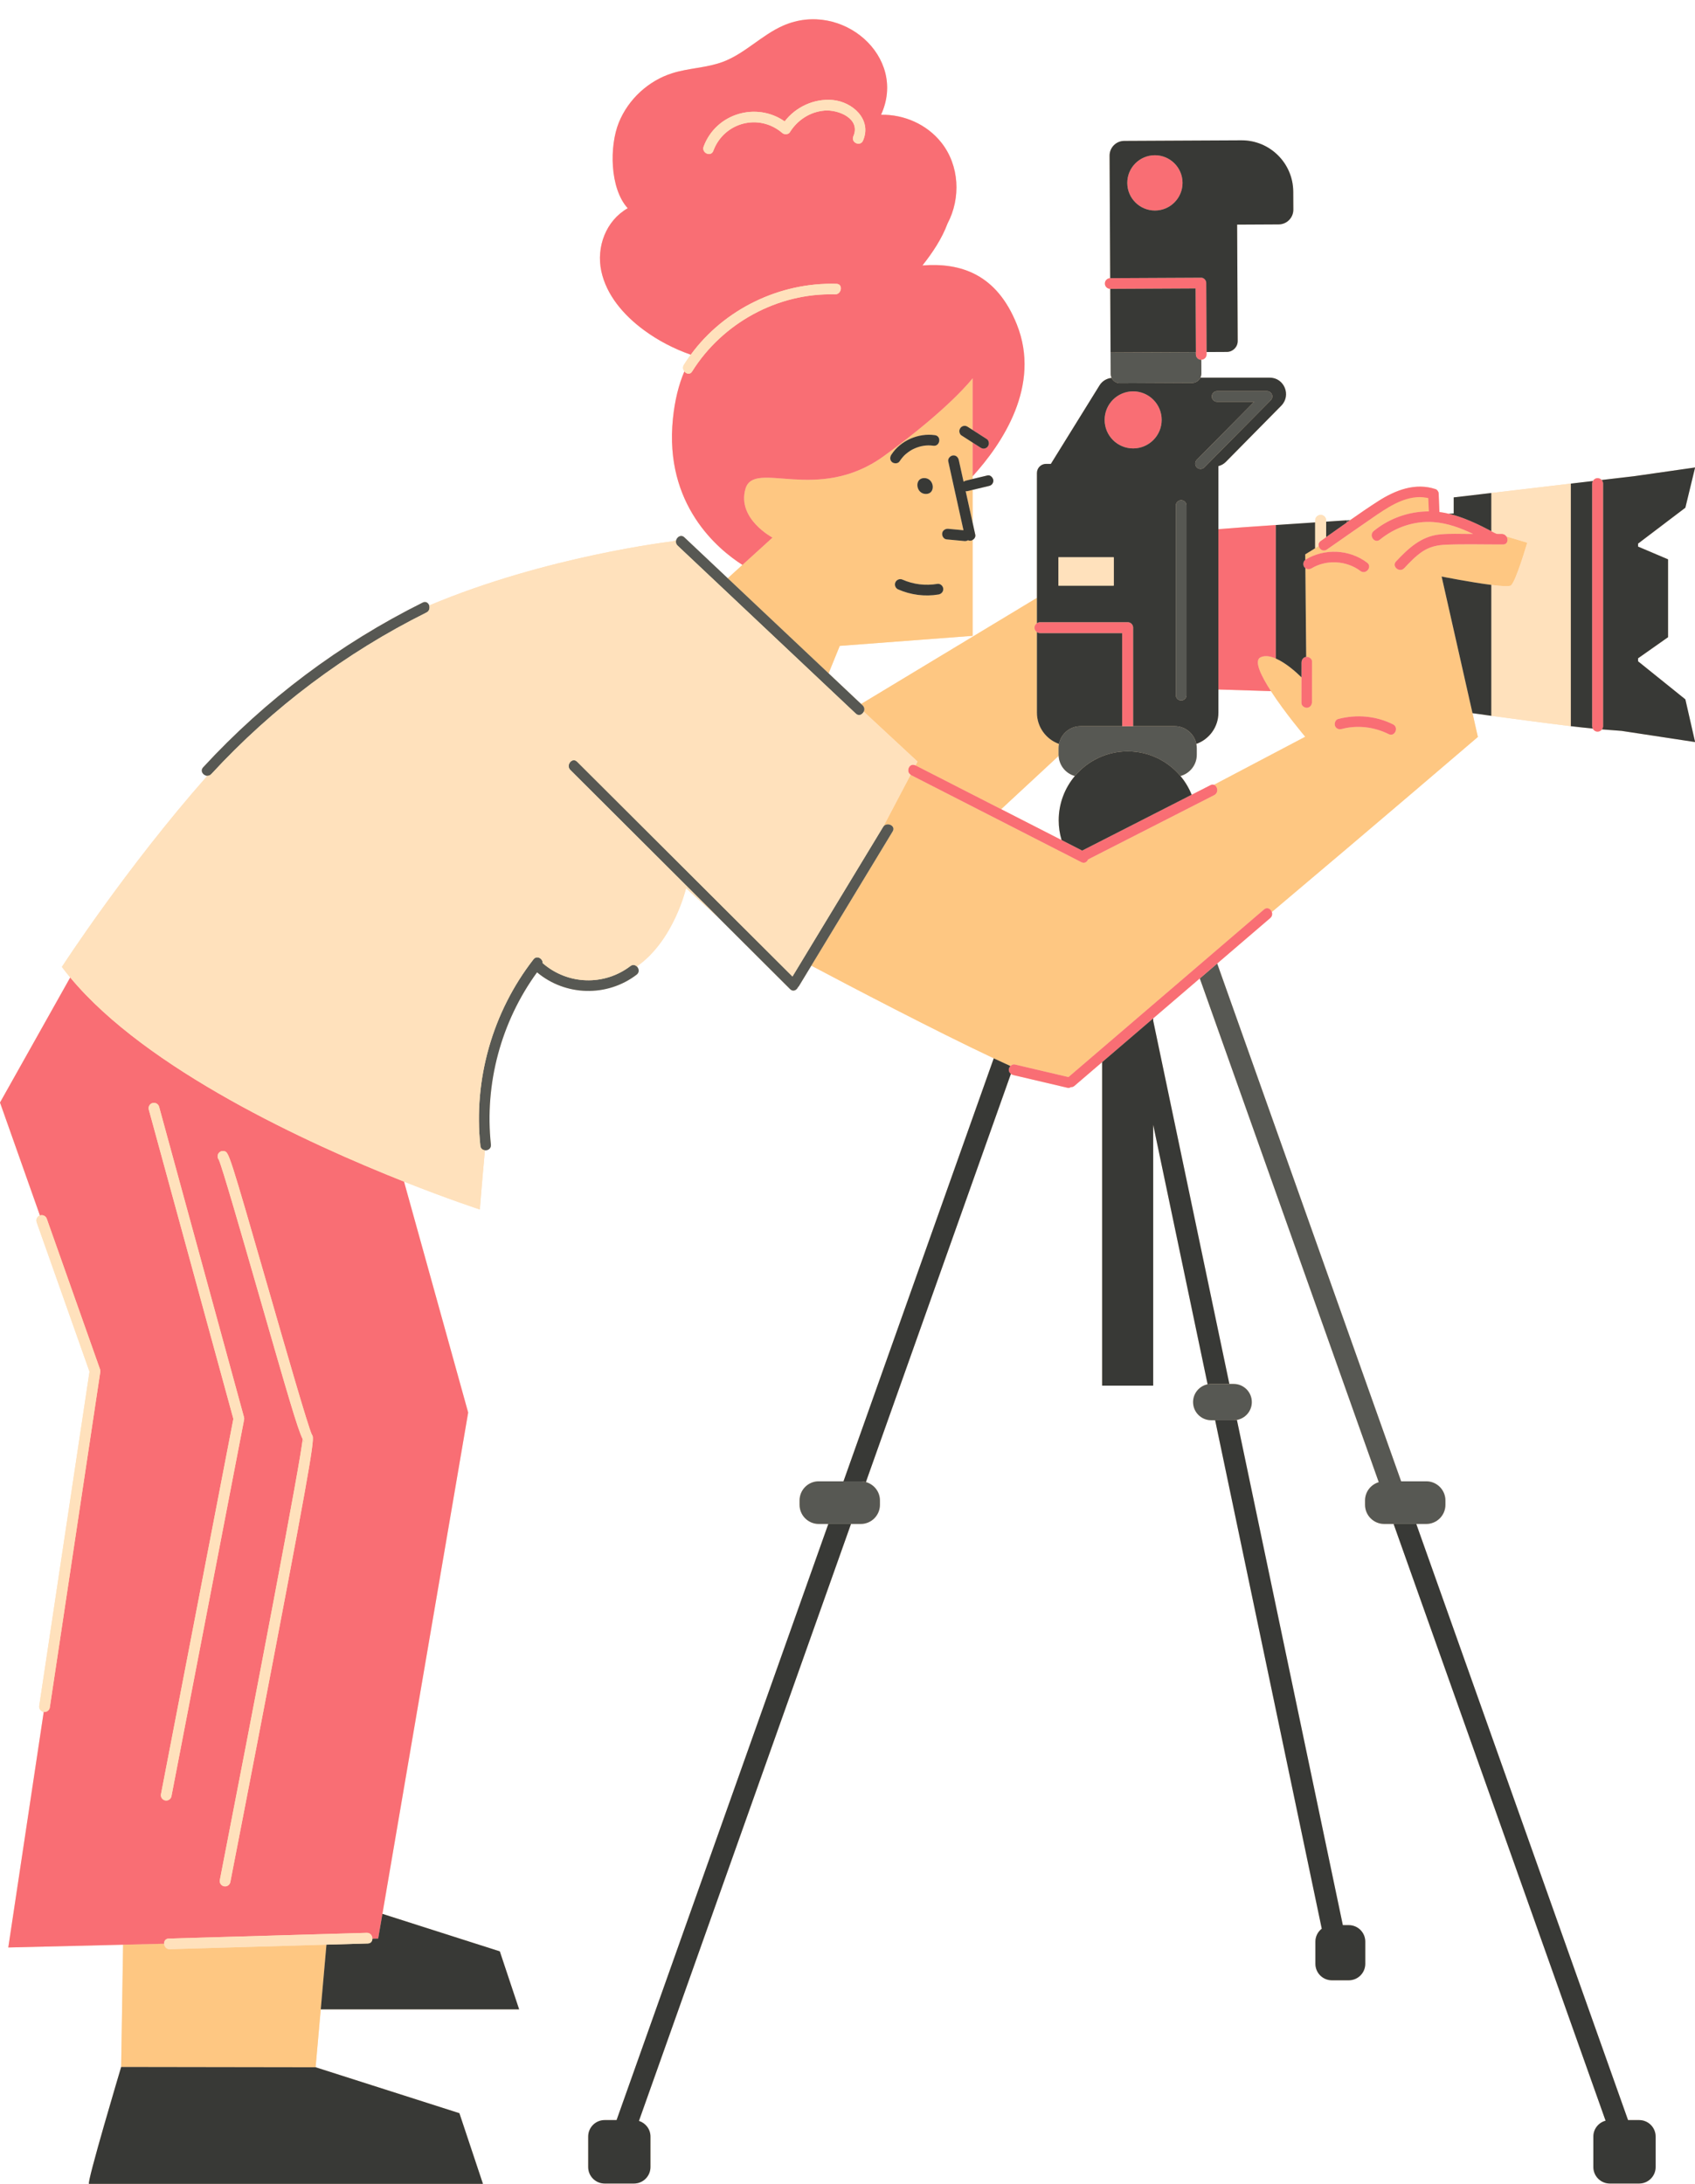
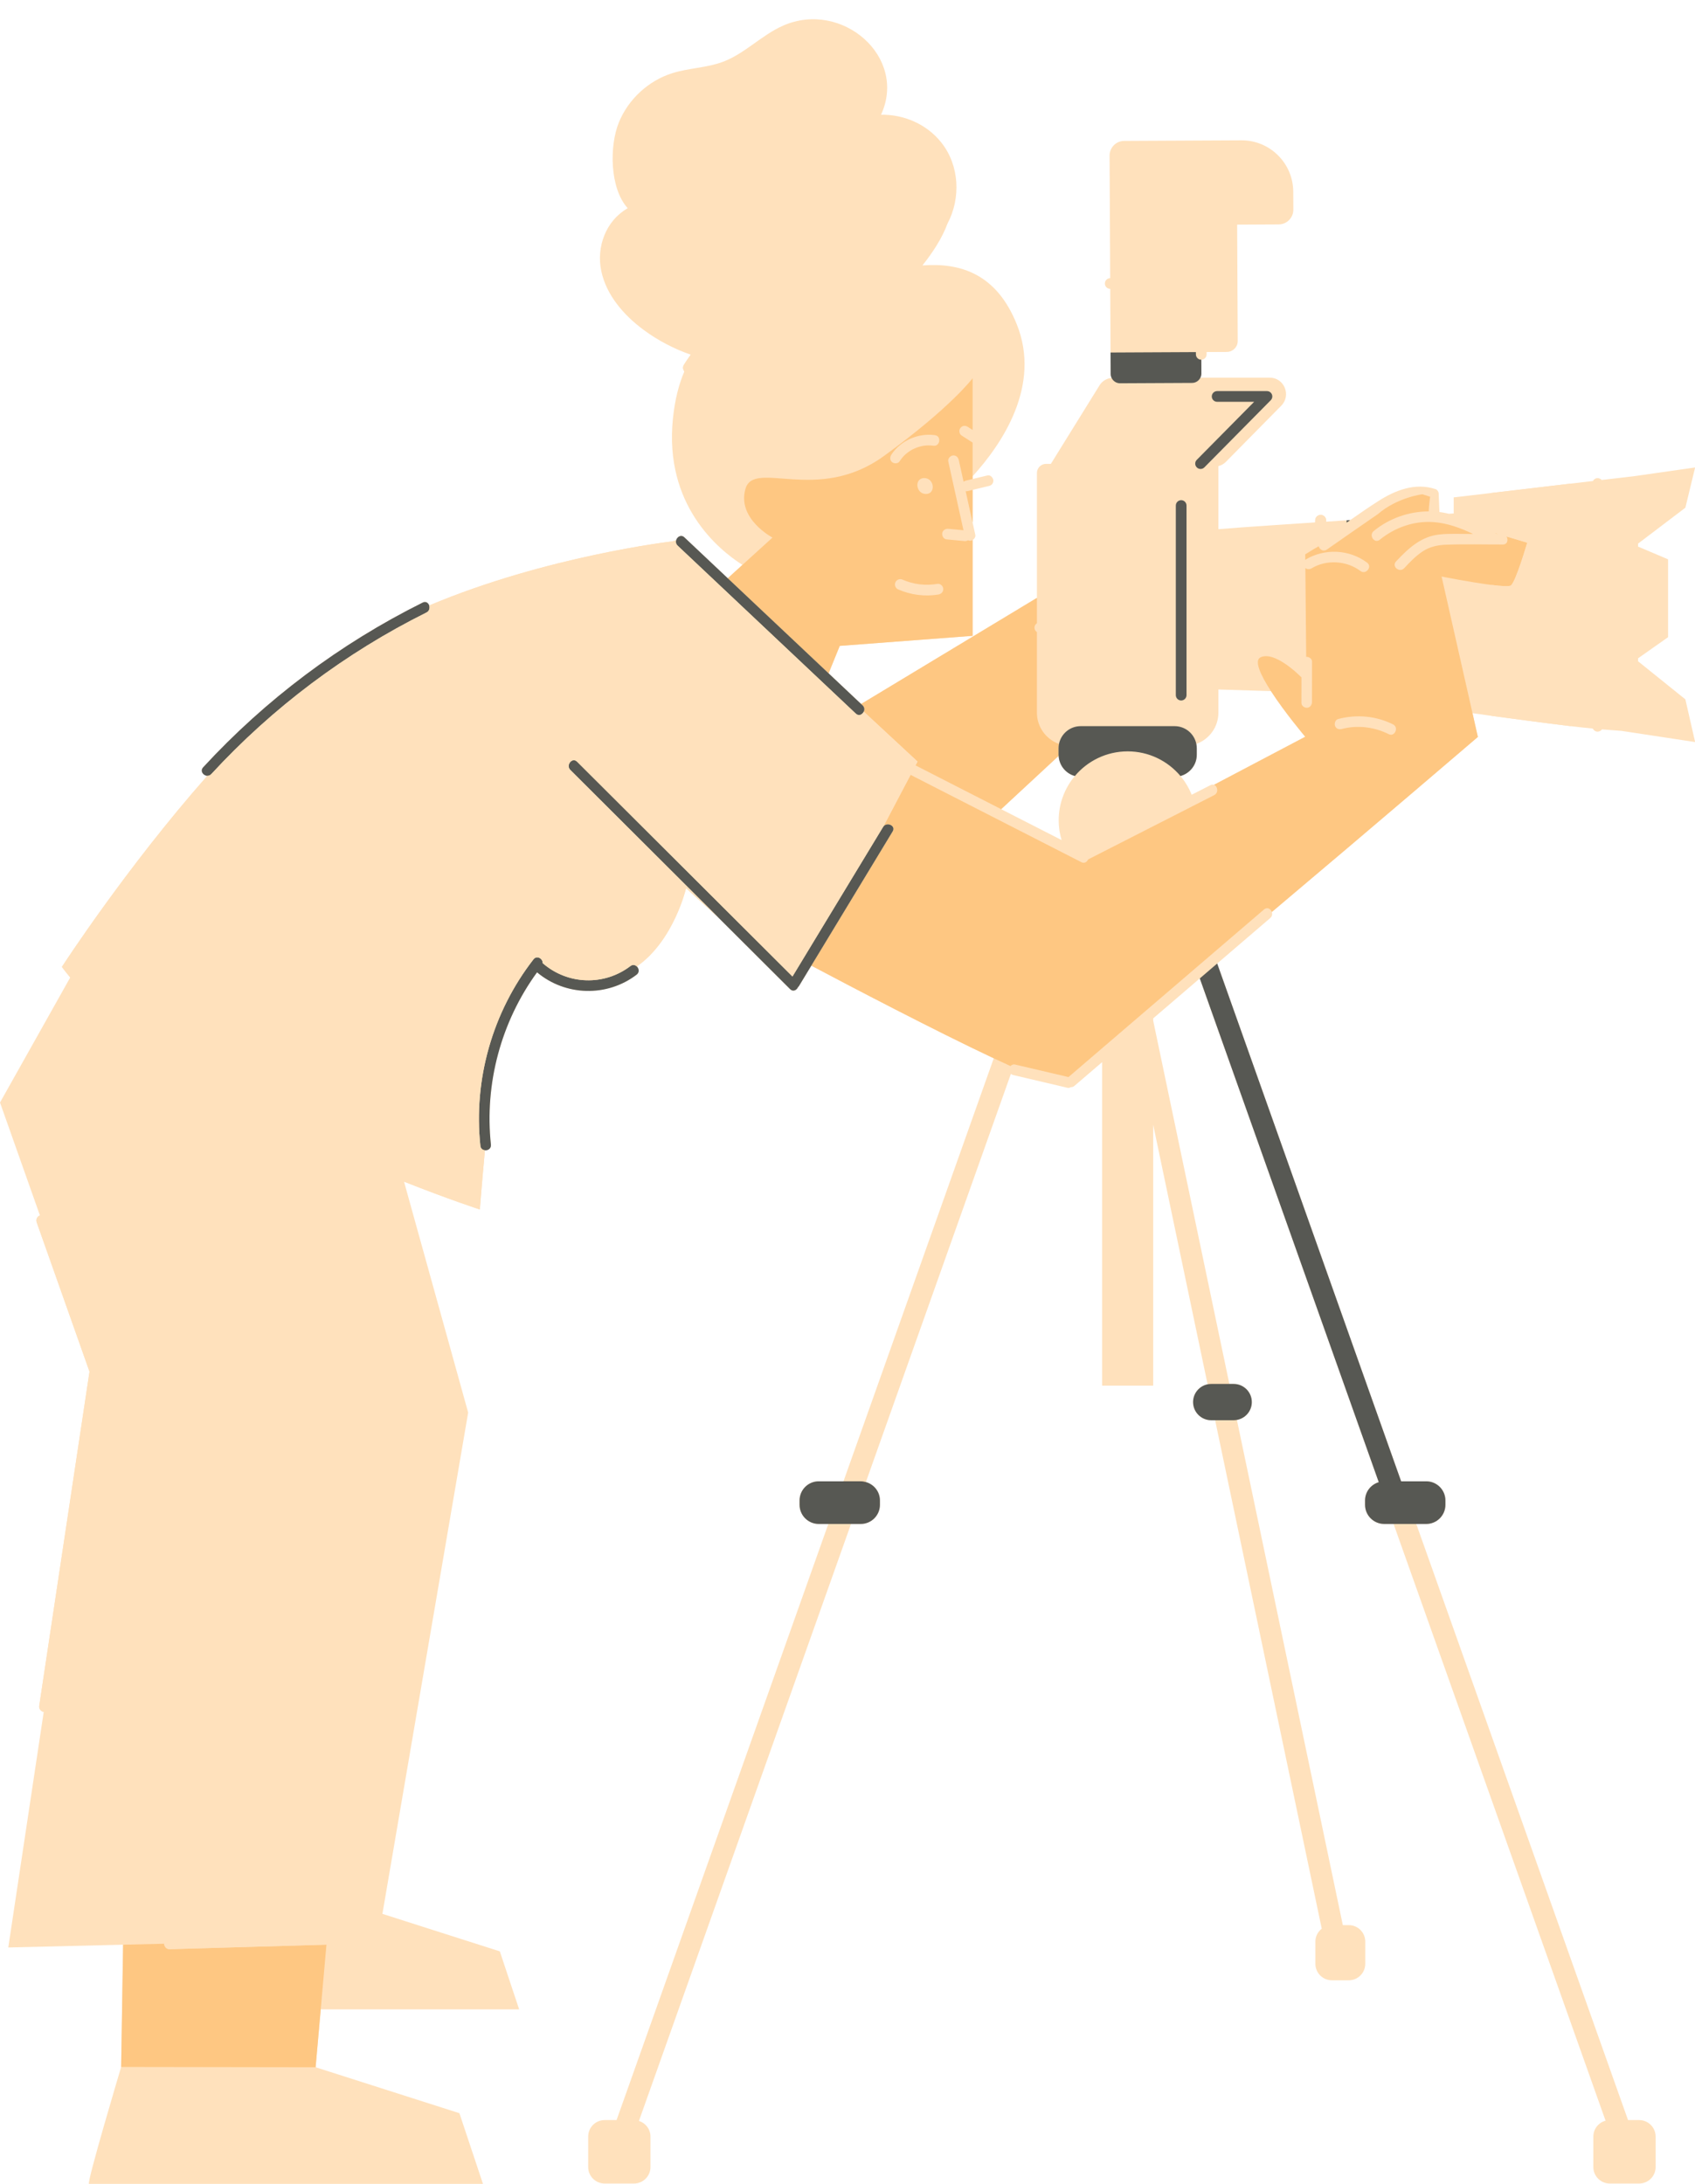
<svg xmlns="http://www.w3.org/2000/svg" fill="#000000" height="408.4" preserveAspectRatio="xMidYMid meet" version="1" viewBox="0.0 -3.6 317.1 408.4" width="317.1" zoomAndPan="magnify">
  <g id="change1_1">
    <path d="M293.841,132.197c1.414,0.173,2.807,0.32,4.128,0.446c0.167,0.341,0.51,0.581,0.916,0.581 c0.337,0,0.622-0.173,0.81-0.424c1.377,0.118,2.625,0.211,3.664,0.281l13.763,2.09l-1.824-7.986l-8.848-7.119v-0.558l5.612-3.95 v-14.559l-5.612-2.383V98.06l8.848-6.712l1.824-7.529l-11.385,1.63l-6.094,0.714c-0.188-0.21-0.454-0.348-0.758-0.348 c-0.388,0-0.713,0.223-0.888,0.541l-4.156,0.487l-14.825,1.749l-7.06,0.825v3.006c-0.001,0-0.002,0-0.003,0 c-0.285,0.018-0.588,0.037-0.906,0.057c-0.583-0.137-1.17-0.255-1.767-0.331c0-0.014,0.007-0.024,0.006-0.038 c-0.046-1.146-0.092-2.293-0.138-3.439c-0.013-0.317-0.272-0.699-0.579-0.8c-3.818-1.259-7.532,0.195-10.761,2.265 c-1.762,1.13-3.489,2.32-5.206,3.525c-0.223,0.014-0.444,0.028-0.668,0.042c-1.279,0.084-2.56,0.169-3.835,0.253v-0.237 c0-0.567-0.459-1.027-1.027-1.027c-0.568,0-1.027,0.46-1.027,1.027v0.373c-2.56,0.17-5.058,0.337-7.361,0.491 c-4.687,0.32-8.605,0.59-10.746,0.78V83.569c0.521-0.136,1.005-0.398,1.392-0.79l10.369-10.51c1.908-1.934,0.557-5.241-2.142-5.241 H224.57c0.116-0.236,0.188-0.498,0.186-0.779l-0.013-2.58c0.548-0.008,0.989-0.454,0.986-1.003l-0.002-0.431l3.791-0.019 c1.129-0.006,2.04-0.925,2.034-2.054l-0.108-21.756l7.778-0.039c1.519-0.008,2.744-1.245,2.736-2.764l-0.017-3.353 c-0.027-5.333-4.372-9.635-9.705-9.609l-21.921,0.109c-1.519,0.008-2.744,1.245-2.736,2.764l0.065,13.01l0.245-0.001l-0.244,0.001 l0.049,9.896c-0.553,0.003-0.998,0.453-0.995,1.005c0.003,0.551,0.45,0.995,1,0.995c0.002,0,0.003,0,0.005,0l0.059,11.904 l0.02,4.009c0.001,0.264,0.065,0.511,0.171,0.735c-0.92,0.097-1.757,0.594-2.255,1.397l-9.101,14.681h-0.898 c-0.946,0-1.713,0.767-1.713,1.712v23.35l-32.889,19.843c-2.028-1.911-4.056-3.822-6.083-5.733l2.086-5.131l24.855-1.88V97.384 c0.335-0.199,0.587-0.588,0.502-0.973c-0.167-0.758-0.335-1.516-0.502-2.274v-6.124c0.998-0.239,1.997-0.478,2.995-0.717 c0.263-0.063,0.48-0.143,0.659-0.361c0.157-0.192,0.26-0.495,0.222-0.745c-0.072-0.479-0.549-1.008-1.091-0.879 c-0.928,0.222-1.857,0.445-2.785,0.667v-0.506c5.53-6.078,12.855-16.938,8.276-28.394c-3.758-9.402-10.469-11.596-17.662-11.035 c1.924-2.428,3.655-5.039,4.696-7.845c2.515-4.749,2.234-10.879-1.177-15.161c-2.72-3.415-6.984-5.259-11.263-5.177 c4.994-10.862-7.333-21.468-18.294-16.678c-4.021,1.758-7.15,5.216-11.256,6.766c-3.04,1.147-6.397,1.162-9.497,2.135 c-4.473,1.403-8.247,4.884-10.008,9.229c-1.781,4.395-1.717,12.295,1.661,16.029c-4.077,2.315-5.908,7.24-4.942,11.761 c0.962,4.505,4.194,8.229,7.895,10.973c2.689,1.993,5.687,3.555,8.847,4.655c-0.448,0.612-0.878,1.238-1.282,1.885 c-0.275,0.441-0.173,0.908,0.081,1.24c-1.036,2.422-1.783,5.321-2.143,8.848c-1.646,16.1,8.439,24.428,13.01,27.338l-2.747,2.498 c-2.706-2.55-5.411-5.1-8.117-7.65c-0.616-0.581-1.369-0.097-1.546,0.548l-0.717,0.205c0,0-23.547,2.739-45.473,11.988 c-0.162-0.487-0.628-0.838-1.221-0.544c-15.439,7.676-29.38,18.127-41.066,30.806c-0.647,0.701,0.03,1.573,0.777,1.592 c-15.304,17.334-27.21,35.738-27.21,35.738c0.494,0.663,1.019,1.319,1.561,1.972L0,202.583l7.473,21.12c0,0-0.001,0-0.001,0 c-0.521,0.184-0.793,0.755-0.608,1.276l9.881,27.926l-9.406,62.501c-0.082,0.546,0.294,1.054,0.84,1.137l-6.63,44.05l21.48-0.517 l-0.363,22.86c0,0-6.545,21.881-6.015,21.881s73.706,0,73.706,0l-4.412-13.235l-26.899-8.589l0.957-10.826 c17.015,0,37.118,0,37.118,0l-3.616-10.849l-21.964-7.013l16.043-93.748l-12-43.184c8.464,3.355,14.184,5.208,14.184,5.208 s0.388-5.002,0.951-11.07c0.571,0.055,1.201-0.32,1.121-1.06c-1.224-11.381,1.899-22.983,8.629-32.221 c5.316,4.461,13.09,4.66,18.625,0.444c0.582-0.443,0.447-1.154,0.041-1.543c6.935-4.826,9.213-14.641,9.213-14.641 s2.687,2.472,6.118,5.581l13.351,13.309c0.549,0.547,1.222,0.19,1.472-0.375c0.073-0.067,0.141-0.143,0.198-0.237 c0.765-1.262,1.529-2.524,2.294-3.785c7.381,3.908,22.991,12.088,34.127,17.328l-28.111,79.103h-4.627 c-1.982,0-3.588,1.607-3.588,3.588v0.8c0,1.982,1.607,3.588,3.588,3.588h1.793L115.347,392.87h-2.226 c-1.703,0-3.084,1.381-3.084,3.084v5.701c0,1.703,1.381,3.084,3.084,3.084h5.485c1.703,0,3.084-1.381,3.084-3.084v-5.701 c0-1.377-0.909-2.53-2.155-2.926l39.672-111.636h1.822c1.982,0,3.588-1.607,3.588-3.588v-0.8c0-1.647-1.116-3.019-2.628-3.442 l27.128-76.338c0.13,0.099,0.275,0.182,0.444,0.221c3.388,0.795,6.777,1.591,10.165,2.386c0.223,0.052,0.439-0.017,0.629-0.134 c0.207,0.019,0.428-0.041,0.644-0.225c1.728-1.48,3.456-2.961,5.184-4.441v60.493h9.554v-48.779l10.179,48.531 c-1.55,0.314-2.717,1.683-2.717,3.325v0c0,1.874,1.519,3.393,3.394,3.393h0.733l19.945,95.086c-0.72,0.565-1.19,1.432-1.19,2.418 v4.147c0,1.703,1.381,3.084,3.084,3.084h3.165c1.703,0,3.084-1.381,3.084-3.084v-4.147c0-1.703-1.381-3.084-3.084-3.084h-1.113 l-19.818-94.481c1.583-0.287,2.786-1.666,2.786-3.332v0c0-1.874-1.519-3.393-3.394-3.393h-0.803l-14.251-67.943v-0.42 c2.906-2.49,5.813-4.98,8.719-7.47l33.479,94.207c-1.48,0.443-2.566,1.799-2.566,3.422v0.8c0,1.982,1.606,3.588,3.588,3.588h1.753 l39.658,111.595c-1.315,0.353-2.287,1.541-2.287,2.967v5.701c0,1.703,1.381,3.084,3.084,3.084h5.486 c1.703,0,3.084-1.381,3.084-3.084v-5.701c0-1.703-1.381-3.084-3.084-3.084h-2.078l-39.616-111.478h1.862 c1.982,0,3.588-1.607,3.588-3.588v-0.8c0-1.982-1.606-3.588-3.588-3.588h-4.696l-34.411-96.83c3.306-2.832,6.612-5.665,9.917-8.497 c0.375-0.322,0.43-0.763,0.303-1.135c19.378-16.317,38.548-32.739,38.548-32.739l-1.005-4.444c1.019,0.143,2.216,0.31,3.54,0.494 C283.273,130.84,288.834,131.589,293.841,132.197z M198.052,137.753c0.094,1.812,1.343,3.304,3.03,3.768 c-1.885,2.243-3.024,5.134-3.024,8.293c0,1.281,0.193,2.516,0.541,3.685c-3.767-1.925-7.534-3.85-11.301-5.775L198.052,137.753z M227.106,143.167c-0.191-0.065-0.414-0.058-0.661,0.068c-1.17,0.596-2.339,1.193-3.509,1.789c-0.513-1.281-1.221-2.462-2.095-3.502 c1.755-0.483,3.052-2.074,3.052-3.983v-1.193c0-0.283-0.029-0.559-0.083-0.827c2.404-0.857,4.127-3.146,4.127-5.844v-4.333 l9.833,0.302c2.624,4.059,6.414,8.533,6.414,8.533L227.106,143.167z" fill="#ffe1bc" />
  </g>
  <g id="change2_1">
    <path d="M61.073,360.065l-1.07,12.104l-0.957,10.826l-36.379-0.057l0.363-22.86l7.677-0.185 c0.029,0.515,0.395,1.039,1.058,1.019C41.534,360.63,51.303,360.348,61.073,360.065z M161.594,129.48l10.057,9.338 c0,0-0.132,0.252-0.375,0.717c5.341,2.73,10.682,5.459,16.023,8.189l10.753-9.97c-0.004-0.073-0.022-0.141-0.022-0.215v-1.193 c0-0.283,0.029-0.559,0.083-0.827c-2.404-0.857-4.127-3.146-4.127-5.844v-15.064c-0.27-0.185-0.459-0.481-0.459-0.833 c0-0.352,0.188-0.648,0.459-0.833v-4.738l-32.889,19.843c0.092,0.087,0.184,0.174,0.277,0.261 C161.742,128.659,161.76,129.113,161.594,129.48z M180.655,88.255c0.433,1.961,0.866,3.922,1.3,5.883v-6.124 c-0.334,0.08-0.667,0.16-1.001,0.24C180.851,88.278,180.752,88.273,180.655,88.255z M155.014,122.318 c-6.288-5.927-12.577-11.853-18.865-17.78l2.747-2.498l5.619-5.109c0,0-6.664-3.51-5.058-9.105s13.45,2.865,25.881-6.13 s16.618-14.554,16.618-14.554v9.662c-0.285-0.183-0.569-0.365-0.854-0.548c-0.233-0.149-0.452-0.251-0.738-0.218 c-0.238,0.027-0.513,0.166-0.659,0.361c-0.157,0.21-0.262,0.478-0.222,0.745c0.036,0.238,0.141,0.524,0.354,0.66 c0.706,0.453,1.413,0.907,2.119,1.36v6.31v0.506c-0.404,0.097-0.808,0.193-1.211,0.29c-0.184,0.044-0.338,0.115-0.479,0.217 c-0.297-1.345-0.594-2.691-0.892-4.036c-0.116-0.528-0.514-0.938-1.092-0.879c-0.49,0.05-0.996,0.583-0.881,1.105 c0.949,4.295,1.898,8.59,2.847,12.884c-0.95-0.089-1.9-0.178-2.85-0.267c-0.519-0.049-1.072,0.289-1.132,0.843 c-0.056,0.51,0.272,1.081,0.828,1.133l3.357,0.314c0.225,0.021,0.45-0.042,0.646-0.153c0.143,0.063,0.299,0.104,0.481,0.085 c0.129-0.013,0.259-0.061,0.379-0.133v17.923l-24.855,1.88L155.014,122.318z M173.221,88.777c1.906,0,1.594-2.976-0.316-2.976 C170.999,85.801,171.311,88.777,173.221,88.777z M175.369,105.59c-2.236,0.378-4.493,0.104-6.547-0.801 c-0.493-0.218-1.093,0.02-1.311,0.511c-0.218,0.49,0.003,1.098,0.498,1.316c2.366,1.043,5.02,1.389,7.571,0.958 c0.531-0.09,0.94-0.551,0.881-1.105C176.406,105.956,175.902,105.5,175.369,105.59z M166.893,82.822 c0.382,0.315,1.102,0.309,1.397-0.143c0.184-0.281,0.384-0.551,0.605-0.804c0.238-0.272,0.354-0.385,0.565-0.565 c0.256-0.218,0.526-0.418,0.809-0.599c0.313-0.202,0.41-0.254,0.754-0.41c1.175-0.533,2.365-0.719,3.584-0.547 c1.259,0.177,1.575-1.797,0.304-1.976c-3.11-0.437-6.422,0.997-8.15,3.64C166.468,81.866,166.446,82.454,166.893,82.822z M275.476,129.77l1.005,4.444c0,0-19.169,16.422-38.548,32.739c-0.201-0.585-0.856-0.995-1.454-0.482 c-12.197,10.45-24.394,20.901-36.59,31.351c-3.341-0.784-6.681-1.568-10.021-2.352c-0.308-0.072-0.607,0.07-0.826,0.291 c-0.994-0.451-2.041-0.934-3.133-1.448c-11.136-5.239-26.746-13.419-34.127-17.328c5.07-8.367,10.14-16.733,15.21-25.1 c0.644-1.063-1.038-1.836-1.742-0.895c2.122-4.013,3.954-7.5,5.109-9.702c0.029,0.018,0.044,0.044,0.075,0.06 c10.62,5.428,21.24,10.855,31.861,16.283c0.58,0.296,1.07-0.036,1.266-0.508c7.863-4.009,15.725-8.017,23.588-12.026 c0.883-0.45,0.651-1.694-0.042-1.93l17.077-8.989c0,0-3.79-4.474-6.414-8.533c-1.927-2.982-3.227-5.74-1.928-6.333 c0.823-0.376,1.821-0.203,2.841,0.239c1.822,0.789,3.711,2.455,4.799,3.517c-0.002,1.602-0.004,3.204-0.007,4.807 c-0.001,0.537,0.598,0.935,1.091,0.879c0.582-0.067,0.88-0.566,0.881-1.105c0.004-2.51,0.007-5.02,0.011-7.53 c0.001-0.537-0.598-0.935-1.091-0.879c-0.002,0-0.003,0.001-0.005,0.001l-0.155-16.609c0.34,0.27,0.803,0.269,1.185,0.039 c2.772-1.67,6.54-1.437,9.112,0.508c1.02,0.771,2.282-0.779,1.265-1.548c-3.328-2.516-7.966-2.724-11.529-0.578 c-0.021,0.012-0.029,0.035-0.048,0.049l-0.01-1.035c0,0,0.711-0.438,1.86-1.141c0.206-0.126,0.422-0.258,0.655-0.4 c0.145,0.613,0.854,1.115,1.534,0.643c3.176-2.206,6.337-4.436,9.531-6.618c3.71-3.187,8.342-3.717,8.342-3.717l1.441,0.456 c0,0-0.272,2.088-0.246,2.746c-3.746,0.006-7.403,1.299-10.309,3.674c-0.987,0.807,0.153,2.434,1.151,1.618 c2.8-2.287,6.39-3.549,10.021-3.29c2.622,0.187,5.072,1.099,7.428,2.216l-0.554,0.001c-1.896,0.004-3.834-0.105-5.722,0.093 c-3.464,0.362-5.863,2.617-8.142,5.046c-0.879,0.937,0.651,2.197,1.528,1.262c1.064-1.135,2.143-2.278,3.45-3.14 c1.343-0.885,2.809-1.192,4.396-1.252c3.535-0.134,7.093-0.031,10.63-0.039c0.863-0.002,1.03-0.909,0.659-1.496l3.877,1.156 c0,0-2.118,7.299-3.059,8.005c-0.306,0.23-1.786,0.132-3.64-0.103c-3.848-0.487-9.317-1.569-9.317-1.569L275.476,129.77z M260.607,131.863c-3.187-1.595-6.84-1.906-10.272-1c-0.52,0.137-0.75,0.829-0.575,1.292c0.208,0.55,0.758,0.707,1.279,0.569 c2.92-0.77,6.067-0.379,8.755,0.966C260.936,134.261,261.747,132.433,260.607,131.863z M279.798,96.146 c0.054,0.028,0.099,0.062,0.144,0.095c0.088,0,0.176,0,0.264-0.001l-0.529-0.158C279.717,96.104,279.758,96.125,279.798,96.146z" fill="#fec782" />
  </g>
  <g id="change3_1">
    <path d="M224.458,179.374c1.085-0.93,2.17-1.859,3.255-2.789l34.411,96.83h-3.164c-0.358,0-0.697,0.068-1.023,0.166 L224.458,179.374z M251.929,93.706v0.427c0.223-0.157,0.445-0.313,0.668-0.47C252.373,93.678,252.152,93.692,251.929,93.706z M220.973,89.939c-0.553,0-1,0.447-1,1v35.458c0,0.553,0.447,1,1,1s1-0.447,1-1V90.939 C221.973,90.386,221.526,89.939,220.973,89.939z M223.898,83.811c0.195,0.193,0.449,0.289,0.703,0.289 c0.258,0,0.516-0.099,0.711-0.297l12.421-12.561c0.284-0.287,0.367-0.716,0.212-1.089c-0.155-0.372-0.52-0.614-0.923-0.614H227.7 c-0.553,0-1,0.447-1,1s0.447,1,1,1h6.927L223.89,82.397C223.501,82.79,223.505,83.422,223.898,83.811z M201.083,141.522 c2.367-2.817,5.912-4.61,9.879-4.61c3.967,0,7.512,1.794,9.879,4.61c1.755-0.483,3.052-2.074,3.052-3.983v-1.193 c0-0.283-0.029-0.559-0.083-0.827c-0.383-1.895-2.057-3.322-4.065-3.322h-7.756h-2.054h-7.756c-2.008,0-3.682,1.427-4.065,3.322 c-0.054,0.267-0.083,0.543-0.083,0.827v1.193c0,0.074,0.018,0.142,0.022,0.215C198.147,139.565,199.395,141.057,201.083,141.522z M157.797,273.415h-4.627c-1.982,0-3.588,1.607-3.588,3.588v0.8c0,1.982,1.607,3.588,3.588,3.588h1.793h4.246h1.822 c1.982,0,3.588-1.607,3.588-3.588v-0.8c0-1.647-1.116-3.019-2.628-3.442c-0.308-0.086-0.626-0.147-0.961-0.147H157.797z M257.937,273.581c-1.48,0.443-2.566,1.799-2.566,3.422v0.8c0,1.982,1.606,3.588,3.588,3.588h1.753h4.246h1.862 c1.982,0,3.588-1.607,3.588-3.588v-0.8c0-1.982-1.606-3.588-3.588-3.588h-4.696h-3.164 C258.602,273.415,258.263,273.484,257.937,273.581z M225.919,255.276c-1.55,0.314-2.717,1.683-2.717,3.325v0 c0,1.874,1.519,3.393,3.394,3.393h0.733h3.466c0.208,0,0.41-0.025,0.608-0.061c1.583-0.287,2.786-1.666,2.786-3.332v0 c0-1.874-1.519-3.393-3.394-3.393h-0.803h-3.395C226.363,255.208,226.137,255.232,225.919,255.276z M209.544,68.076l13.469-0.067 c0.687-0.003,1.273-0.405,1.558-0.982c0.116-0.236,0.188-0.498,0.186-0.779l-0.013-2.58c-0.003,0-0.006,0.002-0.009,0.002 c-0.002,0-0.003,0-0.005,0c-0.55,0-0.997-0.444-1-0.995l-0.002-0.431l-15.965,0.08l0.02,4.009c0.001,0.264,0.065,0.511,0.171,0.735 C208.235,67.665,208.84,68.08,209.544,68.076z M165.25,150.99c-0.022,0.03-0.047,0.056-0.067,0.09 c-5.642,9.31-11.284,18.621-16.926,27.931c-13.432-13.39-26.864-26.781-40.296-40.171c-0.907-0.904-2.16,0.656-1.265,1.548 l27.772,27.686l13.351,13.309c0.549,0.547,1.222,0.19,1.472-0.375c0.073-0.067,0.141-0.143,0.198-0.237 c0.765-1.262,1.529-2.524,2.294-3.785c5.07-8.367,10.14-16.733,15.21-25.1C167.636,150.822,165.954,150.048,165.25,150.99z M117.944,177.059c-4.916,3.744-11.73,3.523-16.397-0.524c-0.007-0.006-0.015-0.006-0.022-0.012 c0.048-0.839-1.076-1.547-1.726-0.712c-7.653,9.831-11.262,22.48-9.93,34.869c0.058,0.537,0.439,0.794,0.851,0.833 c0.571,0.055,1.201-0.32,1.121-1.06c-1.224-11.381,1.899-22.983,8.629-32.221c5.316,4.461,13.09,4.66,18.625,0.444 c0.582-0.443,0.447-1.154,0.041-1.543C118.832,176.842,118.382,176.725,117.944,177.059z M39.537,141.155 c11.441-12.413,25.125-22.691,40.242-30.207c0.551-0.274,0.67-0.857,0.517-1.318c-0.162-0.487-0.628-0.838-1.221-0.544 c-15.439,7.676-29.38,18.127-41.066,30.806c-0.647,0.701,0.03,1.573,0.777,1.592C39.046,141.491,39.313,141.398,39.537,141.155z M126.767,98.437c11.114,10.474,22.228,20.949,33.342,31.423c0.561,0.529,1.235,0.174,1.486-0.38 c0.166-0.367,0.147-0.821-0.22-1.168c-0.092-0.087-0.184-0.174-0.277-0.261c-2.028-1.911-4.056-3.822-6.083-5.733 c-6.288-5.927-12.577-11.853-18.865-17.78c-2.706-2.55-5.411-5.1-8.117-7.65c-0.616-0.581-1.369-0.097-1.546,0.548 C126.395,97.768,126.454,98.142,126.767,98.437z" fill="#575853" />
  </g>
  <g id="change4_1">
-     <path d="M139.457,87.826c1.606-5.596,13.45,2.865,25.881-6.13s16.618-14.554,16.618-14.554v9.662 c0.896,0.575,1.792,1.151,2.689,1.726c0.212,0.136,0.318,0.422,0.354,0.66c0.04,0.267-0.066,0.534-0.222,0.745 c-0.146,0.195-0.421,0.333-0.659,0.361c-0.286,0.033-0.505-0.069-0.738-0.218c-0.475-0.305-0.949-0.609-1.424-0.914v6.31 c5.53-6.078,12.855-16.938,8.276-28.394c-3.758-9.402-10.469-11.596-17.662-11.035c1.924-2.428,3.655-5.039,4.696-7.845 c2.515-4.749,2.234-10.879-1.177-15.161c-2.72-3.415-6.984-5.259-11.263-5.177c4.994-10.862-7.333-21.468-18.294-16.678 c-4.021,1.758-7.15,5.216-11.256,6.766c-3.04,1.147-6.397,1.162-9.497,2.135c-4.473,1.403-8.247,4.884-10.008,9.229 c-1.781,4.395-1.717,12.295,1.661,16.029c-4.077,2.315-5.908,7.24-4.942,11.761c0.962,4.505,4.194,8.229,7.895,10.973 c2.689,1.993,5.687,3.555,8.847,4.655c6.248-8.531,16.673-13.577,27.265-13.254c1.28,0.039,0.953,2.014-0.303,1.976 c-10.689-0.327-21.076,5.385-26.715,14.425c-0.401,0.642-1.084,0.454-1.447-0.022c-1.036,2.422-1.783,5.321-2.143,8.848 c-1.646,16.1,8.439,24.428,13.01,27.338l5.619-5.109C144.515,96.931,137.851,93.422,139.457,87.826z M154.253,17.08 c-2.712,0.228-5.068,1.771-6.496,4.059c-0.281,0.449-1.027,0.462-1.397,0.143c-4.341-3.75-10.922-2.028-12.914,3.329 c-0.449,1.208-2.255,0.393-1.809-0.805c2.313-6.221,9.879-8.396,15.156-4.704c2.089-2.717,5.515-4.299,8.958-4 c3.725,0.323,7.419,3.638,5.702,7.594c-0.513,1.182-2.32,0.373-1.809-0.805C161.076,18.592,156.838,16.863,154.253,17.08z M57.59,264.353c-0.055,0-0.11,0.005-0.167,0.015c0.083-0.016,0.165-0.021,0.249-0.011C57.645,264.354,57.618,264.353,57.59,264.353 z M13.137,179.195L0,202.583l7.473,21.12c0.523-0.184,1.093,0.089,1.276,0.609l9.965,28.162c0.055,0.155,0.071,0.32,0.047,0.482 l-9.443,62.747c-0.075,0.496-0.502,0.852-0.988,0.852c-0.049,0-0.1-0.004-0.149-0.011c0,0,0,0-0.001,0l-6.63,44.05l21.48-0.517 l7.677-0.185c-0.027-0.477,0.236-0.947,0.848-0.965c12.353-0.357,24.706-0.714,37.059-1.072c0.698-0.02,1.061,0.56,1.053,1.099 l1.084-0.026l0.791-4.624l16.043-93.748l-12-43.184C57.658,210.269,27.426,196.428,13.137,179.195z M40.739,212.401 c0.134-0.537,0.675-0.859,1.212-0.729c0.868,0.217,0.902,0.225,8.311,25.943c3.266,11.337,7.312,25.386,8.078,27.067 c0.516,0.538,0.565,1.369-7.293,42.484c-3.898,20.398-7.918,40.991-7.958,41.196c-0.093,0.478-0.512,0.809-0.98,0.809 c-0.063,0-0.128-0.006-0.192-0.019c-0.542-0.105-0.896-0.631-0.79-1.173c6.191-31.718,15.383-79.637,15.488-82.477 c-0.968-1.968-2.765-8.207-8.274-27.335c-3.177-11.028-6.771-23.504-7.416-24.909C40.739,213.025,40.662,212.712,40.739,212.401z M28.539,202.677c0.529-0.141,1.082,0.168,1.229,0.701l15.882,58.059c0.04,0.147,0.046,0.303,0.017,0.453l-13.588,70.412 c-0.092,0.479-0.511,0.811-0.98,0.811c-0.063,0-0.126-0.006-0.19-0.019c-0.542-0.104-0.897-0.629-0.792-1.171l13.543-70.184 l-15.82-57.834C27.692,203.374,28.005,202.823,28.539,202.677z M56.957,266.122c-0.236-0.198-0.32-0.459-0.338-0.608 c0.132,0.268,0.248,0.455,0.357,0.586L56.957,266.122z M227.933,95.362c0.001,0,0.003,0,0.004,0c2.141-0.19,6.058-0.46,10.746-0.78 v24.968c-1.02-0.442-2.018-0.615-2.841-0.239c-1.3,0.594,0,3.352,1.928,6.333l-9.833-0.302l-0.004,0V95.362z M194.555,114.806 c-0.215,0-0.403-0.081-0.568-0.194c-0.27-0.185-0.459-0.481-0.459-0.833c0-0.352,0.188-0.648,0.459-0.833 c0.165-0.113,0.353-0.194,0.568-0.194h16.407c0.568,0,1.027,0.46,1.027,1.027v18.418h-2.054v-17.391H194.555z M297.857,86.842 c0-0.18,0.058-0.34,0.139-0.487c0.175-0.317,0.5-0.541,0.888-0.541c0.304,0,0.57,0.138,0.758,0.348 c0.163,0.182,0.269,0.416,0.269,0.68v45.356c0,0.23-0.09,0.432-0.218,0.603c-0.187,0.251-0.472,0.424-0.81,0.424 c-0.406,0-0.749-0.24-0.916-0.581c-0.067-0.136-0.112-0.284-0.112-0.446V86.842z M206.653,74.922c0-2.947,2.389-5.336,5.336-5.336 s5.336,2.389,5.336,5.336c0,2.947-2.389,5.336-5.336,5.336S206.653,77.869,206.653,74.922z M210.891,30.627 c-0.014-2.854,2.288-5.18,5.143-5.194c2.854-0.014,5.18,2.288,5.194,5.143c0.014,2.854-2.288,5.18-5.143,5.194 C213.23,35.784,210.905,33.481,210.891,30.627z M207.703,50.419L207.703,50.419c-0.002,0-0.003,0-0.005,0 c-0.55,0-0.997-0.444-1-0.995c-0.003-0.552,0.442-1.002,0.995-1.005c0,0,0,0,0,0l16.965-0.085c0.303-0.021,0.521,0.103,0.708,0.289 c0.188,0.187,0.296,0.44,0.297,0.706l0.064,12.905l0.002,0.431c0.003,0.549-0.438,0.995-0.986,1.003 c-0.003,0-0.006,0.002-0.009,0.002c-0.002,0-0.003,0-0.005,0c-0.55,0-0.997-0.444-1-0.995l-0.002-0.431l-0.059-11.905 L207.703,50.419z M227.106,143.167c0.694,0.235,0.926,1.479,0.042,1.93c-7.863,4.009-15.726,8.017-23.588,12.026 c-0.196,0.472-0.686,0.804-1.266,0.508c-10.62-5.427-21.24-10.855-31.861-16.283c-0.032-0.016-0.047-0.042-0.075-0.06 c-0.998-0.628-0.216-2.332,0.889-1.767c0.01,0.005,0.019,0.01,0.029,0.015c5.341,2.73,10.682,5.459,16.023,8.189 c3.767,1.925,7.534,3.85,11.301,5.775c1.287,0.658,2.574,1.316,3.862,1.974c0.026-0.016,0.047-0.034,0.075-0.048 c6.8-3.467,13.599-6.933,20.399-10.4c1.17-0.596,2.339-1.193,3.509-1.789C226.692,143.109,226.916,143.102,227.106,143.167z M237.933,166.953c0.128,0.372,0.073,0.814-0.303,1.135c-3.306,2.832-6.612,5.665-9.917,8.497c-1.085,0.93-2.17,1.859-3.255,2.789 c-2.906,2.49-5.813,4.98-8.719,7.47c-3.185,2.729-6.37,5.457-9.554,8.186c-1.728,1.48-3.456,2.961-5.184,4.441 c-0.215,0.184-0.437,0.244-0.644,0.225c-0.19,0.118-0.406,0.186-0.629,0.134c-3.388-0.795-6.777-1.591-10.165-2.386 c-0.169-0.04-0.314-0.122-0.444-0.221c-0.273-0.21-0.444-0.528-0.384-0.912c0.032-0.206,0.152-0.396,0.306-0.551 c0.219-0.222,0.517-0.364,0.826-0.291c3.341,0.784,6.681,1.568,10.021,2.352c12.197-10.45,24.394-20.901,36.59-31.351 C237.077,165.958,237.732,166.369,237.933,166.953z M244.193,101.101c0.019-0.014,0.028-0.037,0.048-0.049 c3.563-2.147,8.201-1.939,11.529,0.578c1.017,0.769-0.246,2.318-1.265,1.548c-2.572-1.944-6.34-2.178-9.112-0.508 c-0.383,0.23-0.845,0.231-1.185-0.039c-0.069-0.055-0.141-0.105-0.198-0.184C243.729,102.052,243.787,101.4,244.193,101.101z M252.597,93.663c0.001-0.001,0.003-0.002,0.004-0.003c1.717-1.206,3.444-2.395,5.206-3.525c3.228-2.07,6.943-3.524,10.761-2.265 c0.307,0.101,0.567,0.483,0.579,0.8c0.046,1.146,0.092,2.293,0.138,3.439c0.001,0.014-0.006,0.024-0.006,0.038 c0.597,0.076,1.184,0.195,1.767,0.331c2.789,0.653,5.427,1.93,7.969,3.258c0.221,0.115,0.442,0.231,0.662,0.346 c0.04,0.021,0.081,0.042,0.121,0.063c0.054,0.028,0.099,0.062,0.144,0.095c0.088,0,0.176,0,0.264-0.001 c0.254-0.001,0.508-0.001,0.762-0.002c0.408-0.001,0.694,0.211,0.869,0.488c0.372,0.587,0.204,1.494-0.659,1.496 c-3.538,0.008-7.095-0.094-10.63,0.039c-1.587,0.06-3.053,0.367-4.396,1.252c-1.307,0.862-2.385,2.004-3.45,3.14 c-0.876,0.935-2.407-0.325-1.528-1.262c2.278-2.43,4.678-4.684,8.142-5.046c1.888-0.197,3.827-0.088,5.722-0.093l0.554-0.001 c-2.357-1.118-4.806-2.029-7.428-2.216c-3.631-0.259-7.222,1.003-10.021,3.29c-0.999,0.816-2.139-0.811-1.151-1.618 c2.906-2.375,6.563-3.667,10.309-3.674c-0.026-0.658-0.053-1.315-0.079-1.973c-0.007-0.172-0.014-0.344-0.021-0.516 c-0.114-0.027-0.228-0.044-0.342-0.065c-3.277-0.608-6.467,1.273-9.096,3.069c-3.194,2.182-6.355,4.411-9.531,6.618 c-0.68,0.472-1.388-0.03-1.534-0.643c-0.081-0.34,0.007-0.714,0.382-0.975c0.34-0.236,0.678-0.477,1.017-0.715 c1.278-0.897,2.553-1.8,3.83-2.701C252.151,93.976,252.374,93.82,252.597,93.663z M259.794,133.69 c-2.688-1.345-5.835-1.736-8.755-0.966c-0.521,0.137-1.071-0.02-1.279-0.569c-0.175-0.463,0.055-1.155,0.575-1.292 c3.432-0.905,7.085-0.594,10.272,1C261.747,132.433,260.936,134.261,259.794,133.69z M244.362,119.239 c0.002,0,0.003-0.001,0.005-0.001c0.493-0.057,1.092,0.342,1.091,0.879c-0.003,2.51-0.007,5.02-0.011,7.53 c0,0.539-0.299,1.039-0.881,1.105c-0.493,0.057-1.092-0.342-1.091-0.879c0.002-1.602,0.004-3.204,0.007-4.807 c0.001-0.908,0.002-1.815,0.004-2.723C243.487,119.806,243.784,119.309,244.362,119.239z" fill="#f96e74" />
-   </g>
+     </g>
  <g id="change5_1">
-     <path d="M70.75,358.93l0.791-4.624l21.964,7.013l3.616,10.849c0,0-20.103,0-37.118,0l1.07-12.104 c2.583-0.075,5.167-0.149,7.75-0.224c0.577-0.017,0.836-0.437,0.843-0.885L70.75,358.93z M188.735,196.312 c0.032-0.206,0.152-0.396,0.306-0.551c-0.994-0.451-2.041-0.934-3.133-1.448l-28.111,79.103h3.233c0.335,0,0.653,0.061,0.961,0.147 l27.128-76.338C188.846,197.014,188.676,196.696,188.735,196.312z M115.347,392.87h-2.226c-1.703,0-3.084,1.381-3.084,3.084v5.701 c0,1.703,1.381,3.084,3.084,3.084h5.485c1.703,0,3.084-1.381,3.084-3.084v-5.701c0-1.377-0.909-2.53-2.155-2.926l39.672-111.636 h-4.246L115.347,392.87z M300.37,392.987c-1.315,0.353-2.287,1.541-2.287,2.967v5.701c0,1.703,1.381,3.084,3.084,3.084h5.486 c1.703,0,3.084-1.381,3.084-3.084v-5.701c0-1.703-1.381-3.084-3.084-3.084h-2.078l-39.616-111.478h-4.246L300.37,392.987z M227.328,261.995l19.945,95.086c-0.72,0.565-1.19,1.432-1.19,2.418v4.147c0,1.703,1.381,3.084,3.084,3.084h3.165 c1.703,0,3.084-1.381,3.084-3.084v-4.147c0-1.703-1.381-3.084-3.084-3.084h-1.113l-19.818-94.481 c-0.198,0.036-0.399,0.061-0.608,0.061H227.328z M206.185,195.031v60.493h9.554v-48.779l10.179,48.531 c0.219-0.044,0.445-0.068,0.677-0.068h3.395l-14.251-67.943v-0.42C212.554,189.573,209.37,192.302,206.185,195.031z M251.929,94.133 v-0.427c0.224-0.014,0.445-0.028,0.668-0.043c0.001-0.001,0.003-0.002,0.004-0.003c-0.223,0.014-0.444,0.028-0.668,0.042 c-1.279,0.084-2.56,0.169-3.835,0.253v2.879C249.376,95.938,250.651,95.034,251.929,94.133z M243.482,123.067 c0.001-0.908,0.002-1.815,0.004-2.723c0.001-0.538,0.298-1.035,0.876-1.104l-0.155-16.609c-0.069-0.055-0.141-0.105-0.198-0.184 c-0.281-0.394-0.223-1.046,0.184-1.345l-0.01-1.035c0,0,0.711-0.438,1.86-1.141v-4.833c-2.56,0.17-5.058,0.337-7.361,0.491v24.968 C240.505,120.339,242.394,122.004,243.482,123.067z M299.912,132.198c0,0.23-0.09,0.432-0.218,0.603 c1.377,0.118,2.625,0.211,3.664,0.281l13.763,2.09l-1.824-7.986l-8.848-7.119v-0.558l5.612-3.95v-14.559l-5.612-2.383V98.06 l8.848-6.712l1.824-7.529l-11.385,1.63l-6.094,0.714c0.163,0.182,0.269,0.416,0.269,0.68V132.198z M279.016,105.786 c-3.848-0.487-9.317-1.569-9.317-1.569l5.777,25.553c1.019,0.143,2.216,0.31,3.54,0.494V105.786z M297.969,132.643 c-0.067-0.136-0.112-0.284-0.112-0.446V86.842c0-0.18,0.058-0.34,0.139-0.487l-4.156,0.487v45.355 C295.255,132.37,296.648,132.517,297.969,132.643z M279.016,95.737v-7.146l-7.06,0.825v3.006c-0.001,0-0.002,0-0.003,0 c-0.285,0.018-0.588,0.037-0.906,0.057C273.836,93.133,276.473,94.409,279.016,95.737z M202.179,132.197h7.756v-17.391h-15.38 c-0.215,0-0.403-0.081-0.568-0.194v15.064c0,2.698,1.724,4.987,4.127,5.844C198.497,133.624,200.171,132.197,202.179,132.197z M193.987,112.946v-4.738v-23.35c0-0.946,0.767-1.712,1.713-1.712h0.898l9.101-14.681c0.498-0.803,1.336-1.3,2.255-1.397 c0.282,0.598,0.887,1.012,1.591,1.009l13.469-0.067c0.687-0.003,1.273-0.405,1.558-0.982h12.987c2.699,0,4.051,3.307,2.142,5.241 l-10.369,10.51c-0.387,0.392-0.871,0.655-1.392,0.79v11.793c-0.001,0-0.003,0-0.004,0v29.98l0.004,0v4.333 c0,2.698-1.724,4.987-4.127,5.844c-0.383-1.895-2.057-3.322-4.065-3.322h-7.756v-18.418c0-0.567-0.459-1.027-1.027-1.027h-16.407 C194.34,112.752,194.152,112.833,193.987,112.946z M208.355,100.618h-10.35v5.293h10.35V100.618z M221.973,90.939 c0-0.553-0.447-1-1-1s-1,0.447-1,1v35.458c0,0.553,0.447,1,1,1s1-0.447,1-1V90.939z M206.653,74.922 c0,2.947,2.389,5.336,5.336,5.336s5.336-2.389,5.336-5.336c0-2.947-2.389-5.336-5.336-5.336S206.653,71.974,206.653,74.922z M223.898,83.811c0.195,0.193,0.449,0.289,0.703,0.289c0.258,0,0.516-0.099,0.711-0.297l12.421-12.561 c0.284-0.287,0.367-0.716,0.212-1.089c-0.155-0.372-0.52-0.614-0.923-0.614H227.7c-0.553,0-1,0.447-1,1s0.447,1,1,1h6.927 L223.89,82.397C223.501,82.79,223.505,83.422,223.898,83.811z M210.962,136.911c-3.967,0-7.512,1.794-9.879,4.61 c-1.885,2.243-3.024,5.134-3.024,8.293c0,1.281,0.193,2.516,0.541,3.685c1.287,0.658,2.574,1.316,3.862,1.974 c0.026-0.016,0.047-0.034,0.075-0.048c6.8-3.467,13.599-6.933,20.399-10.4c-0.513-1.281-1.221-2.462-2.095-3.502 C218.474,138.705,214.929,136.911,210.962,136.911z M207.694,48.419C207.693,48.419,207.693,48.419,207.694,48.419l-0.05-9.896 l0.244-0.001l-0.245,0.001l-0.065-13.01c-0.008-1.519,1.218-2.756,2.736-2.764l21.921-0.109c5.333-0.027,9.679,4.275,9.705,9.609 l0.017,3.353c0.008,1.519-1.218,2.756-2.736,2.764l-7.778,0.039l0.108,21.756c0.006,1.129-0.905,2.049-2.034,2.054l-3.791,0.019 l-0.064-12.905c-0.001-0.266-0.108-0.52-0.297-0.706c-0.188-0.187-0.405-0.31-0.708-0.289L207.694,48.419z M210.891,30.627 c0.014,2.854,2.34,5.157,5.194,5.143c2.854-0.014,5.157-2.34,5.143-5.194c-0.014-2.854-2.34-5.157-5.194-5.143 C213.179,25.447,210.876,27.773,210.891,30.627z M223.668,50.339l-15.965,0.08l0,0l0.059,11.904l15.965-0.08L223.668,50.339z M16.651,404.818c0.529,0,73.706,0,73.706,0l-4.412-13.235l-26.899-8.589l-36.379-0.057 C22.666,382.938,16.121,404.818,16.651,404.818z M180.744,86.269c-0.184,0.044-0.338,0.115-0.479,0.217 c-0.297-1.345-0.594-2.691-0.892-4.036c-0.116-0.528-0.514-0.938-1.092-0.879c-0.49,0.05-0.996,0.583-0.881,1.105 c0.949,4.295,1.898,8.59,2.847,12.884c-0.95-0.089-1.9-0.178-2.85-0.267c-0.519-0.049-1.072,0.289-1.132,0.843 c-0.056,0.51,0.272,1.081,0.828,1.133l3.357,0.314c0.225,0.021,0.45-0.042,0.646-0.153c0.143,0.063,0.299,0.104,0.481,0.085 c0.129-0.013,0.259-0.061,0.379-0.133c0.335-0.199,0.587-0.588,0.502-0.973c-0.167-0.758-0.335-1.516-0.502-2.274 c-0.433-1.961-0.866-3.922-1.3-5.883c0.096,0.018,0.195,0.023,0.299-0.001c0.333-0.08,0.667-0.16,1.001-0.24 c0.998-0.239,1.997-0.478,2.995-0.717c0.263-0.063,0.48-0.143,0.659-0.361c0.157-0.192,0.26-0.495,0.222-0.745 c-0.072-0.479-0.549-1.008-1.091-0.879c-0.928,0.222-1.857,0.445-2.785,0.667C181.551,86.076,181.147,86.172,180.744,86.269z M175.369,105.59c-2.236,0.378-4.493,0.104-6.547-0.801c-0.493-0.218-1.093,0.02-1.311,0.511c-0.218,0.49,0.003,1.098,0.498,1.316 c2.366,1.043,5.02,1.389,7.571,0.958c0.531-0.09,0.94-0.551,0.881-1.105C176.406,105.956,175.902,105.5,175.369,105.59z M168.289,82.68c0.184-0.281,0.384-0.551,0.605-0.804c0.238-0.272,0.354-0.385,0.565-0.565c0.256-0.218,0.526-0.418,0.809-0.599 c0.313-0.202,0.41-0.254,0.754-0.41c1.175-0.533,2.365-0.719,3.584-0.547c1.259,0.177,1.575-1.797,0.304-1.976 c-3.11-0.437-6.422,0.997-8.15,3.64c-0.293,0.448-0.315,1.037,0.131,1.405C167.274,83.137,167.994,83.131,168.289,82.68z M184.116,80.296c0.238-0.027,0.513-0.166,0.659-0.361c0.157-0.21,0.262-0.478,0.222-0.745c-0.036-0.238-0.141-0.524-0.354-0.66 c-0.896-0.575-1.792-1.151-2.689-1.726c-0.285-0.183-0.569-0.365-0.854-0.548c-0.233-0.149-0.452-0.251-0.738-0.218 c-0.238,0.027-0.513,0.166-0.659,0.361c-0.157,0.21-0.262,0.478-0.222,0.745c0.036,0.238,0.141,0.524,0.354,0.66 c0.706,0.453,1.413,0.907,2.119,1.36c0.474,0.305,0.949,0.609,1.424,0.914C183.612,80.227,183.83,80.329,184.116,80.296z M172.905,85.801c-1.906,0-1.594,2.976,0.316,2.976C175.126,88.777,174.815,85.801,172.905,85.801z" fill="#383936" />
-   </g>
+     </g>
  <g id="change1_2">
    <path d="M246.044,98.924v-4.833v-0.373c0-0.567,0.459-1.027,1.027-1.027c0.568,0,1.027,0.46,1.027,1.027v0.237v2.879 c-0.339,0.238-0.677,0.479-1.017,0.715c-0.376,0.261-0.463,0.634-0.382,0.975C246.466,98.666,246.249,98.798,246.044,98.924z M279.677,96.083l0.529,0.158c0.254-0.001,0.508-0.001,0.762-0.002c0.408-0.001,0.694,0.211,0.869,0.488l3.877,1.156 c0,0-2.118,7.299-3.059,8.005c-0.306,0.23-1.786,0.132-3.64-0.103v24.478c4.257,0.576,9.818,1.325,14.825,1.933V86.842 l-14.825,1.749v7.146C279.237,95.852,279.458,95.967,279.677,96.083z M198.005,100.618v5.293h10.35v-5.293H198.005z M107.961,138.839c13.432,13.391,26.864,26.781,40.296,40.171c5.642-9.31,11.284-18.621,16.926-27.931 c0.02-0.034,0.045-0.06,0.067-0.09c2.122-4.013,3.954-7.5,5.109-9.702c-0.998-0.628-0.216-2.332,0.889-1.767 c0.01,0.005,0.019,0.01,0.029,0.015c0.243-0.464,0.375-0.717,0.375-0.717l-10.057-9.338c-0.25,0.554-0.925,0.909-1.486,0.38 c-11.114-10.474-22.228-20.949-33.342-31.423c-0.313-0.295-0.372-0.668-0.281-1l-0.717,0.205c0,0-23.547,2.739-45.473,11.988 c0.153,0.461,0.034,1.044-0.517,1.318c-15.116,7.516-28.801,17.795-40.242,30.207c-0.224,0.243-0.491,0.336-0.75,0.329 c-15.304,17.334-27.21,35.738-27.21,35.738c0.494,0.663,1.019,1.319,1.561,1.972c14.289,17.233,44.52,31.074,62.447,38.18 c8.464,3.355,14.184,5.208,14.184,5.208s0.388-5.002,0.951-11.07c-0.412-0.04-0.794-0.296-0.851-0.833 c-1.332-12.389,2.278-25.038,9.93-34.869c0.65-0.835,1.773-0.127,1.726,0.712c0.007,0.006,0.015,0.006,0.022,0.012 c4.667,4.047,11.481,4.268,16.397,0.524c0.439-0.334,0.889-0.217,1.192,0.074c6.935-4.826,9.213-14.641,9.213-14.641 s2.687,2.472,6.118,5.581l-27.772-27.686C105.8,139.495,107.054,137.936,107.961,138.839z M31.764,360.913 c9.769-0.282,19.539-0.565,29.308-0.847c2.583-0.075,5.167-0.149,7.75-0.224c0.577-0.017,0.836-0.437,0.843-0.885 c0.008-0.539-0.356-1.119-1.053-1.099c-12.353,0.357-24.706,0.714-37.059,1.072c-0.612,0.018-0.874,0.487-0.848,0.965 C30.735,360.408,31.101,360.932,31.764,360.913z M40.923,213.259c-0.185-0.234-0.262-0.548-0.185-0.858 c0.134-0.537,0.675-0.859,1.212-0.729c0.868,0.217,0.902,0.225,8.311,25.943c3.266,11.337,7.312,25.386,8.078,27.067 c0.516,0.538,0.565,1.369-7.293,42.484c-3.898,20.398-7.918,40.991-7.958,41.196c-0.093,0.478-0.512,0.809-0.98,0.809 c-0.063,0-0.128-0.006-0.192-0.019c-0.542-0.105-0.896-0.631-0.79-1.173c6.191-31.718,15.383-79.637,15.488-82.477 c-0.968-1.968-2.765-8.207-8.274-27.335C45.163,227.14,41.569,214.665,40.923,213.259z M57.423,264.368 c0.083-0.016,0.165-0.021,0.249-0.011c-0.027-0.003-0.055-0.004-0.082-0.004C57.536,264.353,57.48,264.358,57.423,264.368z M56.619,265.513c0.018,0.149,0.102,0.41,0.338,0.608l0.02-0.022C56.867,265.968,56.75,265.781,56.619,265.513z M43.658,261.74 l-13.543,70.184c-0.105,0.542,0.25,1.066,0.792,1.171c0.064,0.013,0.128,0.019,0.19,0.019c0.47,0,0.889-0.332,0.98-0.811 l13.588-70.412c0.029-0.15,0.023-0.306-0.017-0.453l-15.882-58.059c-0.146-0.533-0.699-0.842-1.229-0.701 c-0.533,0.146-0.847,0.696-0.701,1.229L43.658,261.74z M129.477,65.877c5.639-9.04,16.026-14.752,26.715-14.425 c1.256,0.038,1.583-1.937,0.303-1.976c-10.592-0.324-21.017,4.723-27.265,13.254c-0.448,0.612-0.878,1.238-1.282,1.885 c-0.275,0.441-0.173,0.908,0.081,1.24C128.393,66.331,129.076,66.519,129.477,65.877z M159.645,21.889 c-0.511,1.179,1.296,1.987,1.809,0.805c1.717-3.956-1.977-7.27-5.702-7.594c-3.444-0.299-6.869,1.283-8.958,4 c-5.277-3.693-12.843-1.517-15.156,4.704c-0.446,1.199,1.36,2.013,1.809,0.805c1.992-5.356,8.573-7.079,12.914-3.329 c0.37,0.32,1.116,0.307,1.397-0.143c1.428-2.288,3.784-3.831,6.496-4.059C156.838,16.863,161.076,18.592,159.645,21.889z M8.329,316.555c0.486,0,0.913-0.355,0.988-0.852l9.443-62.747c0.024-0.162,0.008-0.327-0.047-0.482l-9.965-28.162 c-0.182-0.519-0.752-0.792-1.276-0.609c0,0-0.001,0-0.001,0c-0.521,0.184-0.793,0.755-0.608,1.276l9.881,27.926l-9.406,62.501 c-0.082,0.546,0.294,1.054,0.84,1.137c0,0,0,0,0.001,0C8.229,316.551,8.28,316.555,8.329,316.555z" fill="#ffe1bc" />
  </g>
</svg>